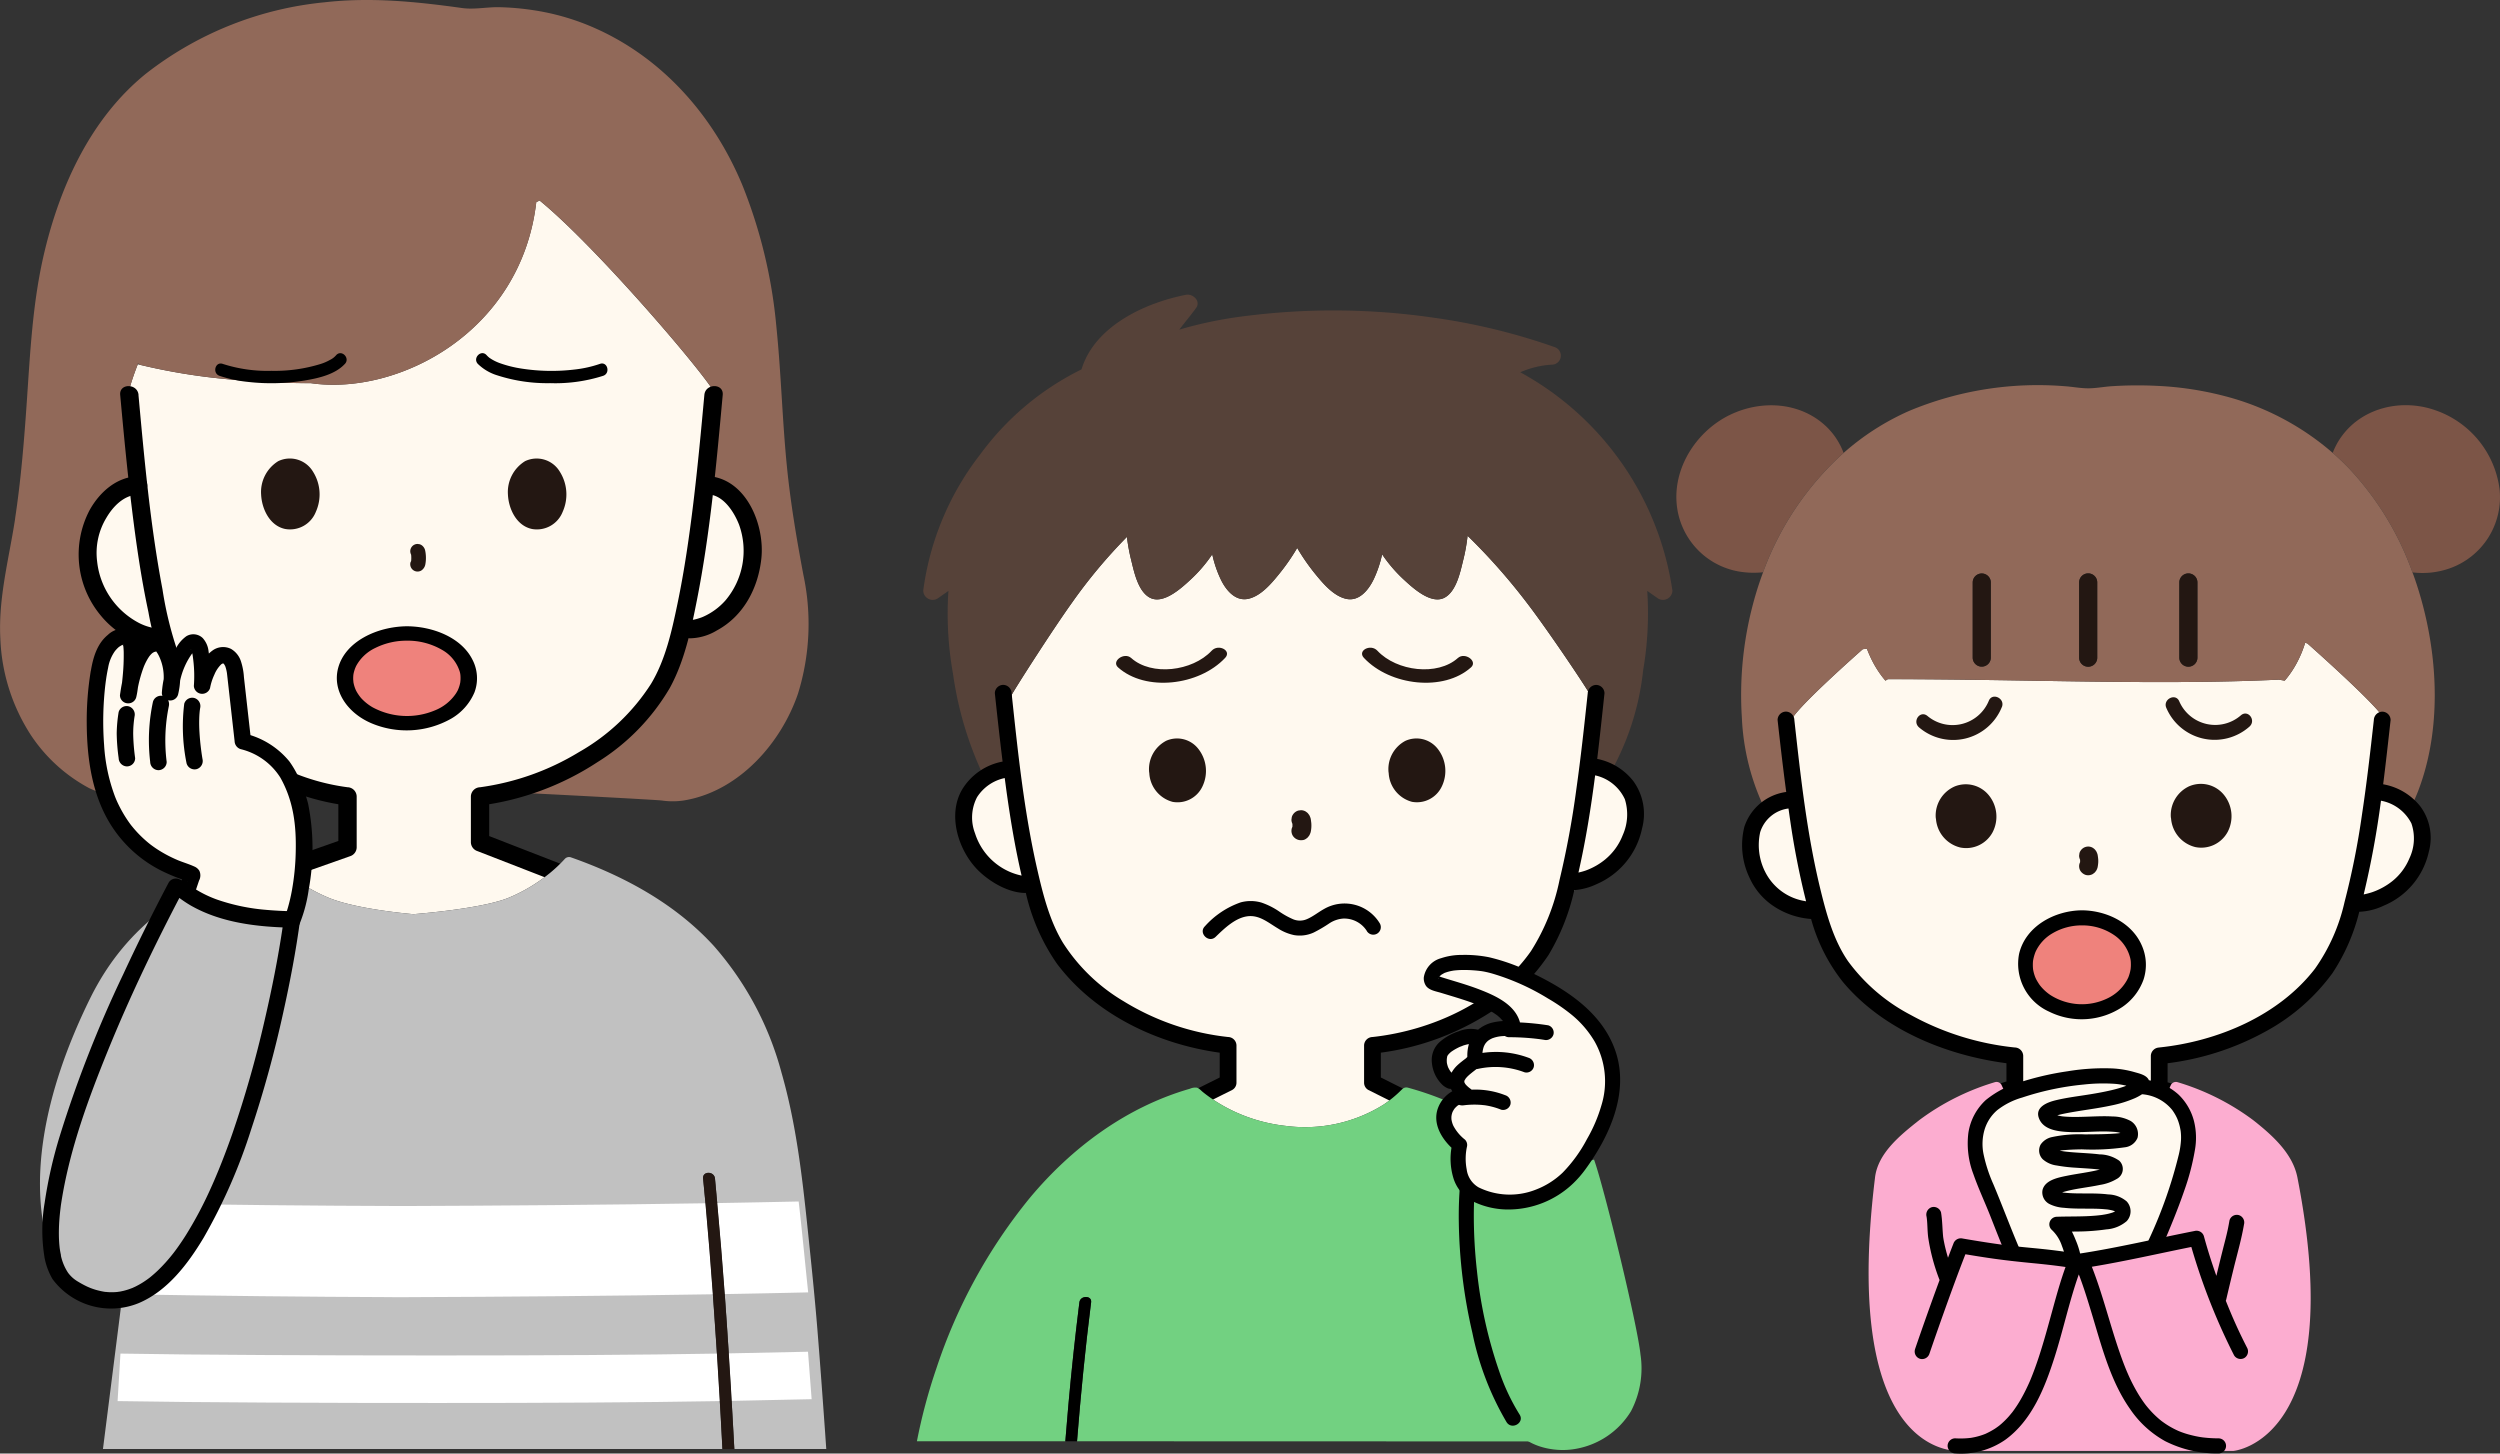
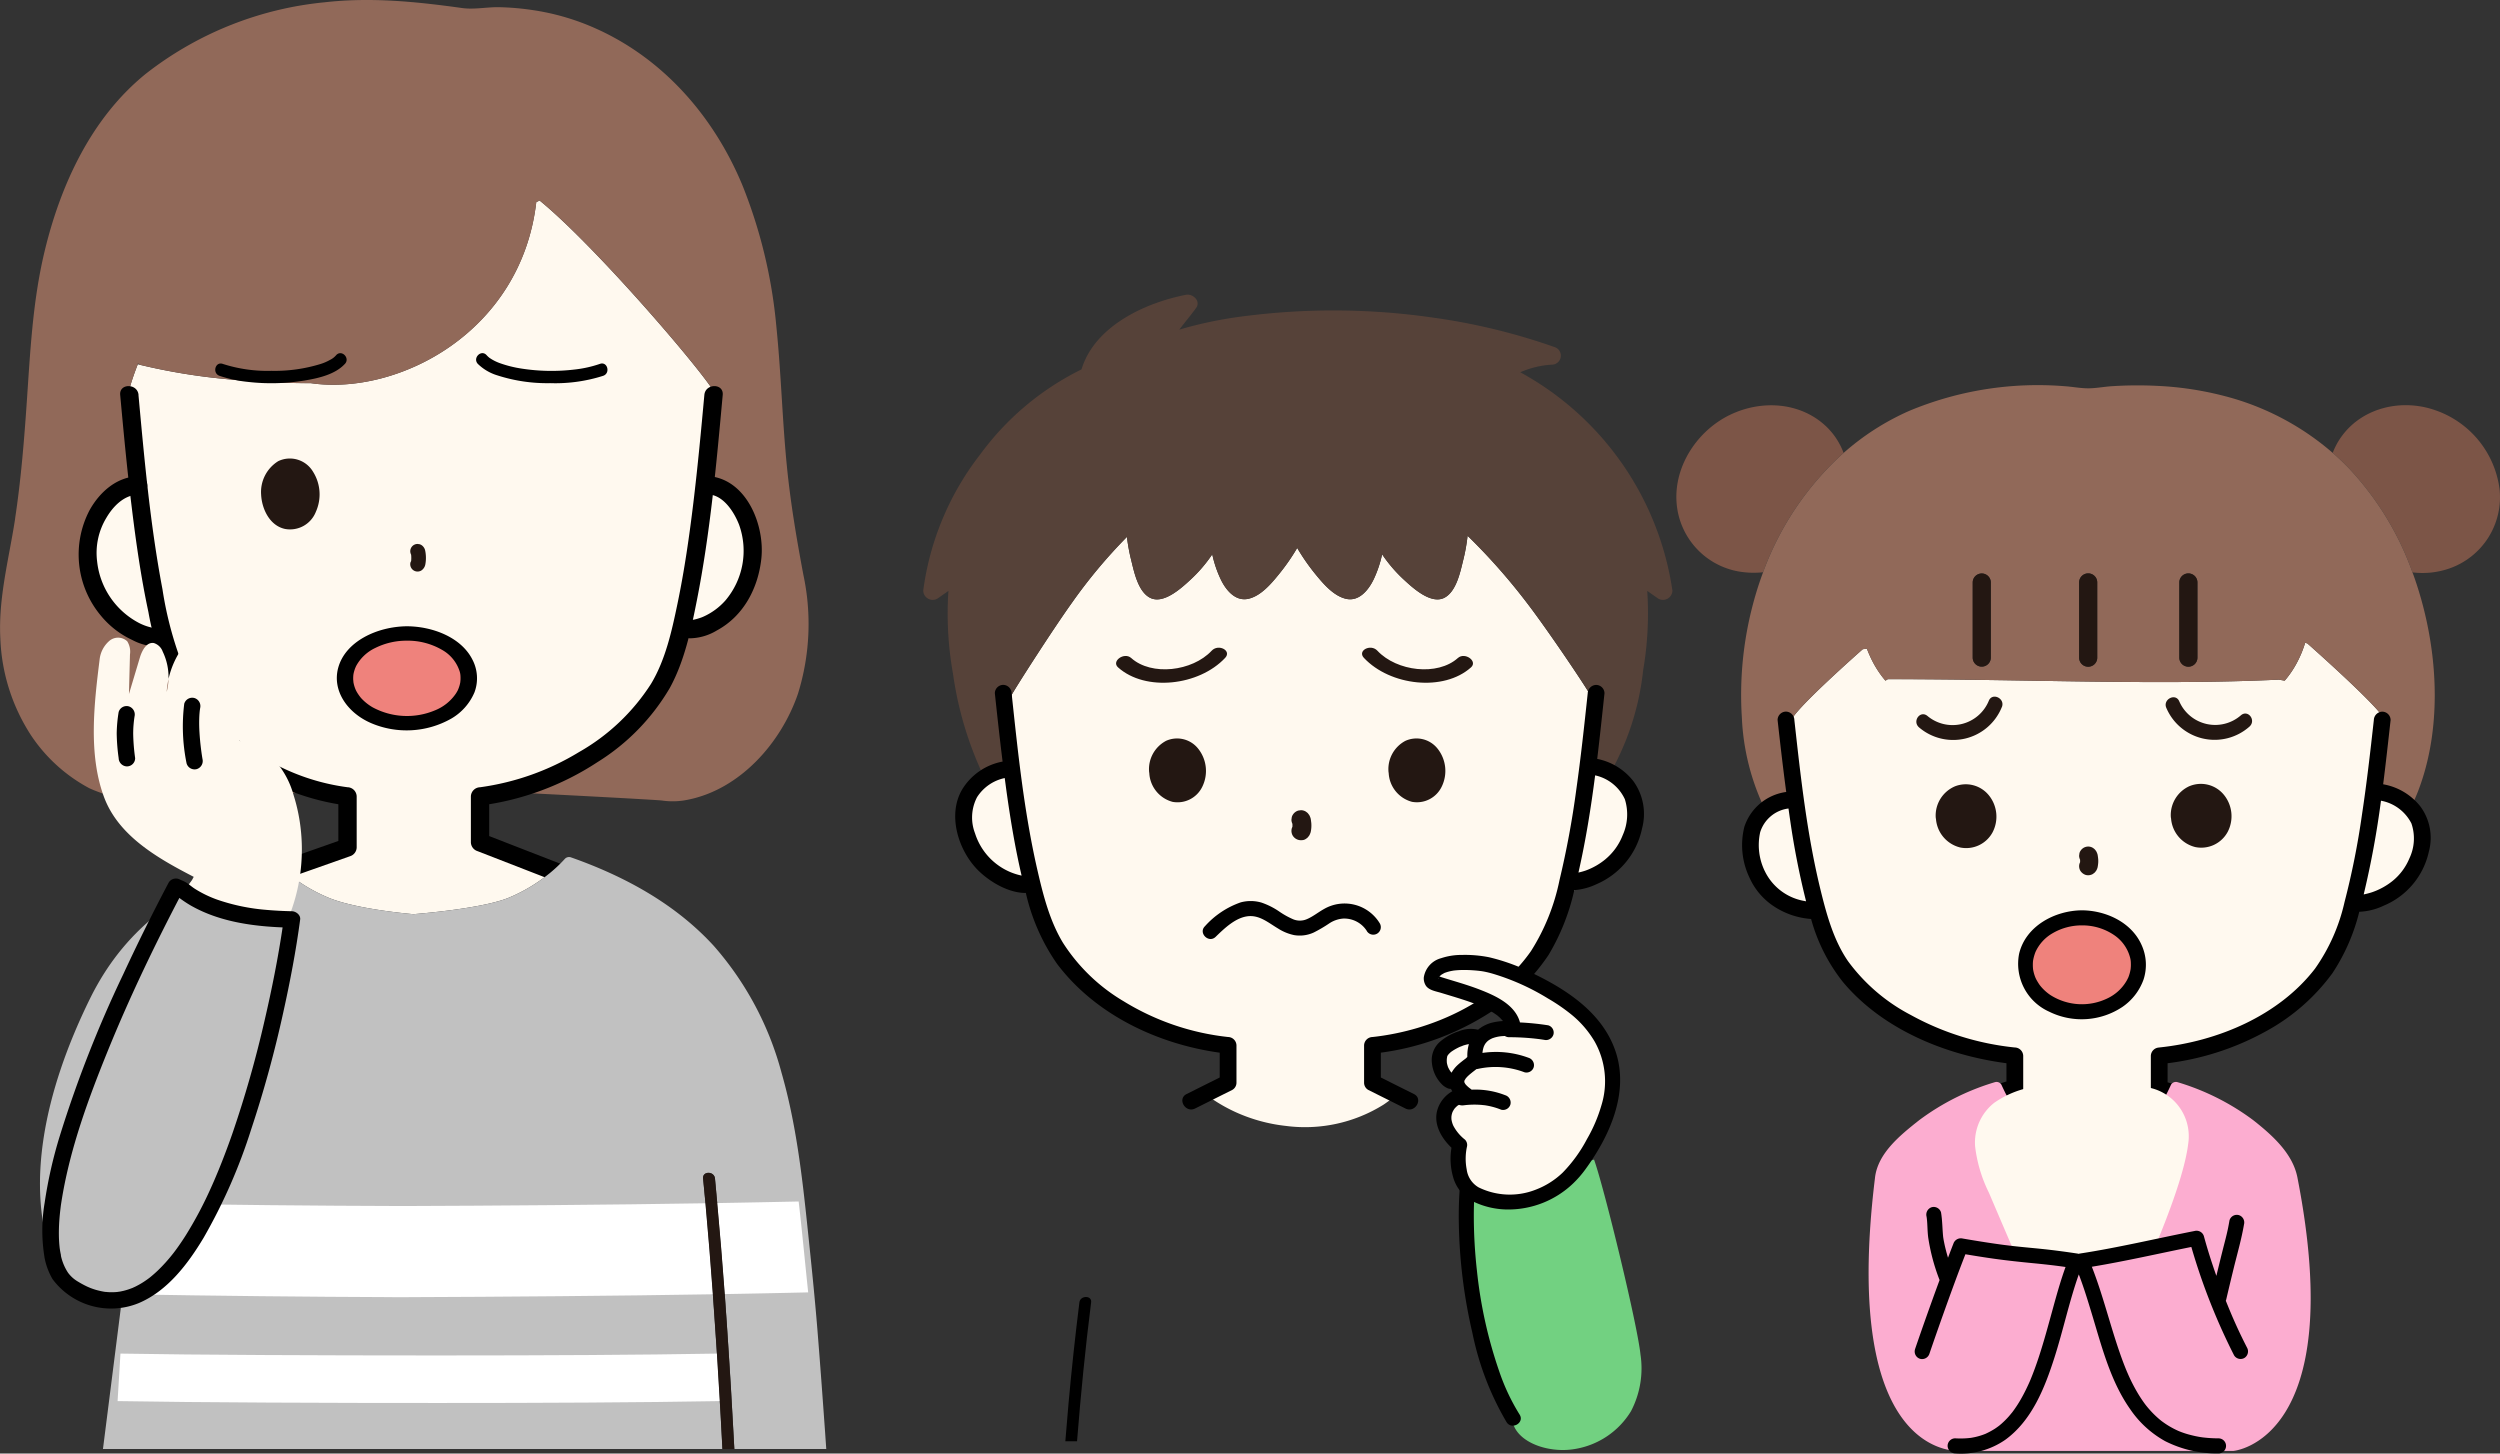
<svg xmlns="http://www.w3.org/2000/svg" id="グループ_11545" data-name="グループ 11545" width="360.869" height="209.814" viewBox="0 0 360.869 209.814">
  <rect x="0" y="0" width="360.869" height="209.814" fill="#333333" stroke="none" />
  <defs>
    <clipPath id="clip-path">
      <rect id="長方形_24031" data-name="長方形 24031" width="360.869" height="209.814" fill="none" />
    </clipPath>
  </defs>
  <g id="グループ_11536" data-name="グループ 11536" clip-path="url(#clip-path)">
    <path id="パス_7159" data-name="パス 7159" d="M620.78,166.47c-.018.026-.028.058-.045.085l.026-.062.018-.024" transform="translate(-561.356 -85.628)" fill="#f9e7d2" />
    <path id="パス_7160" data-name="パス 7160" d="M620.354,165.842a1.23,1.23,0,0,0-.265.242l.072-.093.193-.149" transform="translate(-560.616 -85.305)" fill="#f9e7d2" />
    <path id="パス_7161" data-name="パス 7161" d="M519.967,105.773a8.626,8.626,0,0,1,5.946-4.8c-.5-4.39-.924-8.789-1.328-13.19-.088-.962,1.338-4.546,1.338-4.546h0c.132.034.268.065.4.1A87.614,87.614,0,0,0,538.5,85.358a1.382,1.382,0,0,0,.189.019c3.955.389,8.084.587,12.216.587,12.492,1.819,30.339-7.274,32.534-26.131l.482-.236c8.541,6.959,25.54,27,25.431,28.186-.388,4.24-.781,8.491-1.253,12.732a8.6,8.6,0,0,1,5.354,3.858c1.513,2.343,1.6,5.054,1.148,7.759a12.658,12.658,0,0,1-6.332,9.219,5.242,5.242,0,0,1-3.134.343c-.1-.006-.648.655-.734.632a27.29,27.29,0,0,1-12.252,16.838,37.283,37.283,0,0,1-13.98,5.772q-1.132.216-2.278.363c-.108.014-.474.026-1.024.036.011,1.123.022,2.254.022,2.254v5.475l.029.01c.141.041,7.5,2.579,10.489,3.608a24.09,24.09,0,0,1-5.811,3.506c-2.929,1.26-9.443,2.057-13.881,2.429-4.046-.371-9.448-1.168-12.379-2.429a23.741,23.741,0,0,1-6.375-3.983c3.457-1.186,9.1-3.121,9.166-3.138l.01,0V145c-1.015-.183-2.029-.417-3.037-.686-8.081-2.152-15.758-7.007-20.288-14.146a27.969,27.969,0,0,1-3.143-7.423,1.387,1.387,0,0,1-.408.092c-2.488.163-5.223-1.746-6.824-3.561-3-3.4-4.493-9.224-2.473-13.507" transform="translate(-506.035 -30.655)" fill="#fff9ef" />
    <path id="パス_7162" data-name="パス 7162" d="M504.983,74.829c.849-5.583,1.3-11.218,1.69-16.854.495-7.23.844-14.425,2.52-21.495,2.336-9.861,6.837-19.52,14.7-25.864A49.687,49.687,0,0,1,549.629.334c6.717-.764,13.242-.1,19.9.829,1.712.24,3.586-.158,5.329-.124a38.178,38.178,0,0,1,4.883.423,34.483,34.483,0,0,1,8.431,2.378C598.185,8.1,605.717,16.517,609.96,26.723A72.232,72.232,0,0,1,614.874,47.2c.682,6.689.849,13.428,1.515,20.122.523,5.266,1.4,10.448,2.376,15.643a33.9,33.9,0,0,1-.781,17.181c-2.453,7.149-8.38,13.763-15.811,15.275a10.627,10.627,0,0,1-3.805.135c-.7-.108-17.183-.974-23.428-1.27a37.291,37.291,0,0,0,13.98-5.772,30.234,30.234,0,0,0,9.757-10.323,30.462,30.462,0,0,0,2.5-6.515,1.425,1.425,0,0,0,.273.045,7.263,7.263,0,0,0,3.6-1.021,12.658,12.658,0,0,0,6.332-9.219c.453-2.705.366-5.416-1.148-7.759a8.6,8.6,0,0,0-5.354-3.858c.473-4.241.864-8.492,1.253-12.732.109-1.187-16.891-21.227-25.431-28.186l-.482.236c-2.2,18.857-20.042,27.949-32.534,26.131-4.132,0-8.261-.2-12.216-.588a1.374,1.374,0,0,1-.189-.019A87.691,87.691,0,0,1,523.1,52.68c-.136-.08-.272-.159-.405-.242l0,.144h0s-1.427,3.584-1.338,4.546c.4,4.4.824,8.8,1.328,13.191a8.625,8.625,0,0,0-5.946,4.8c-2.021,4.283-.524,10.111,2.473,13.507,1.6,1.814,4.336,3.723,6.824,3.56a1.372,1.372,0,0,0,.408-.092,27.979,27.979,0,0,0,3.143,7.423c4.53,7.14,12.207,11.994,20.288,14.146l-.15.555c-3.579.157-24.8,1.383-25.781,1.334a19.839,19.839,0,0,1-8.244-1.772,23.213,23.213,0,0,1-8.446-7.677,27.445,27.445,0,0,1-4.4-13.884c-.32-5.9,1.26-11.611,2.139-17.389" transform="translate(-502.802 0)" fill="#916959" />
    <path id="パス_7163" data-name="パス 7163" d="M520.788,141.539c5.41.536,7.993,7.129,7.485,11.876-.456,4.262-2.549,8.294-6.415,10.384a7.764,7.764,0,0,1-3.918,1.141c-1.693-.109-1.705-2.76,0-2.65.143.009.282,0,.424-.008.266-.008-.125.024-.029,0s.212-.037.317-.063c.223-.054.443-.113.661-.185a4.715,4.715,0,0,0,.6-.225,9.371,9.371,0,0,0,3.164-2.325,11.1,11.1,0,0,0,1.982-10.936c-.681-1.761-2.173-4.157-4.269-4.365-1.681-.167-1.7-2.818,0-2.65" transform="translate(-418.373 -72.8)" />
    <path id="パス_7164" data-name="パス 7164" d="M702.111,144.2c-2.079.046-3.661,1.693-4.646,3.382a9.788,9.788,0,0,0-1.319,6.254,11.4,11.4,0,0,0,5.97,8.855,7.64,7.64,0,0,0,1.78.677c.132.034.265.063.4.092.066.014.448.069.222.043-.178-.021.32.012.442,0,1.7-.11,1.7,2.54,0,2.65a8.16,8.16,0,0,1-3.727-.959,12.866,12.866,0,0,1-4.564-3.541,13.753,13.753,0,0,1-1.61-15.2c1.455-2.618,3.932-4.835,7.054-4.9a1.326,1.326,0,0,1,0,2.65" transform="translate(-682.128 -72.808)" />
    <path id="パス_7165" data-name="パス 7165" d="M639.741,116.039c.856,9.378,1.708,18.792,3.464,28.053a52.069,52.069,0,0,0,3.3,11.937,27.958,27.958,0,0,0,8.449,10.423,31.2,31.2,0,0,0,14.96,6.218,1.359,1.359,0,0,1,1.325,1.325v7.36a1.364,1.364,0,0,1-.973,1.278l-12.512,4.416c-1.611.569-2.3-1.99-.7-2.555l12.512-4.416-.973,1.277v-7.36l1.325,1.325c-9.97-1.262-19.451-6.968-24.555-15.75a41.207,41.207,0,0,1-4.19-12.207c-1.065-4.974-1.783-10.021-2.4-15.069-.665-5.407-1.176-10.83-1.671-16.255-.155-1.7,2.5-1.687,2.649,0" transform="translate(-619.753 -59.034)" />
    <path id="パス_7166" data-name="パス 7166" d="M564.617,116.039c-.905,9.917-1.8,19.888-3.734,29.669-.843,4.265-1.792,8.774-3.9,12.623a31.107,31.107,0,0,1-10.434,10.707,40.259,40.259,0,0,1-16.964,6.282l1.325-1.325v6.624l-.973-1.278,13.248,5.152c1.572.611.889,3.175-.7,2.555L529.237,181.9a1.378,1.378,0,0,1-.973-1.278v-6.624a1.364,1.364,0,0,1,1.325-1.325,37.1,37.1,0,0,0,14.283-5.077,29.822,29.822,0,0,0,10.392-9.843c2.1-3.487,3.006-7.653,3.829-11.6,1-4.812,1.7-9.686,2.289-14.564.624-5.174,1.112-10.362,1.585-15.552.154-1.684,2.8-1.7,2.65,0" transform="translate(-460.294 -59.034)" />
    <path id="パス_7167" data-name="パス 7167" d="M509.466,317.524c-.078.613-4.3.49-4.711.4-4.556-.943-4.251-1.657-5.6-5.561-3.57-10.313-1.19-23.4,5.536-37.114,5.381-10.969,14.1-16.453,25.527-20.468a.839.839,0,0,1,.834.221,20.157,20.157,0,0,0,1.607,1.581,23.769,23.769,0,0,0,6.374,3.983c2.931,1.261,8.332,2.057,12.379,2.429,4.439-.371,10.952-1.169,13.881-2.429a24.106,24.106,0,0,0,5.811-3.506,20.418,20.418,0,0,0,2.17-2.058.839.839,0,0,1,.834-.221c7.718,2.71,15.1,6.709,20.671,12.809a45.42,45.42,0,0,1,9.763,18.295c2.077,7.228,2.958,14.753,3.739,22.213.517,4.931,1.033,9.862,1.434,14.8.4,4.924.756,9.852,1.109,14.78.06.841.116,1.683.175,2.523H597.732q-.184-3.48-.39-6.96c-.034-.6-.066-1.2-.1-1.8-.1-1.687-.209-3.374-.316-5.061q-.272-4.281-.581-8.56-.478-6.573-1.084-13.136c-.109-1.179-.209-2.358-.325-3.537-.108-1.09-1.825-1.1-1.716,0q.17,1.729.331,3.458c0,.036.006.072.009.109.4,4.375.751,8.754,1.07,13.137q.313,4.28.586,8.563.218,3.428.415,6.857c.042.726.088,1.452.129,2.177.089,1.583.169,3.166.253,4.749H506.593s2.86-22.583,2.873-22.685" transform="translate(-491.73 -131.037)" fill="#c1c1c1" />
-     <path id="パス_7168" data-name="パス 7168" d="M501.849,402.023q5.687-.108,11.437-.238c.16,2,.337,4.307.526,6.851q-5.808.136-11.545.244c-.035-.6-.066-1.2-.1-1.8-.1-1.687-.209-3.374-.316-5.061" transform="translate(-396.654 -206.667)" fill="#fff" />
    <path id="パス_7169" data-name="パス 7169" d="M574,402.611h2.413c14.153,0,28.3-.071,39.262-.268q.218,3.428.415,6.857c-11.407.206-26.088.275-40.63.271-14.931.006-34.7-.063-46.3-.271q.2-3.429.414-6.857c11.013.2,29.775.267,44.428.268Z" transform="translate(-512.186 -206.955)" fill="#fff" />
    <path id="パス_7170" data-name="パス 7170" d="M514.642,357.129c.485,4.192.89,8.527,1.358,12.971a1.275,1.275,0,0,1,.011.149q-6.061.143-12.041.245-.478-6.573-1.084-13.136,5.841-.1,11.756-.228" transform="translate(-399.357 -183.698)" fill="#fff" />
    <path id="パス_7171" data-name="パス 7171" d="M572.237,371.213v.007l-1.046,0-1.319,0v-.009c-12.45-.045-25.4-.183-38.66-.415.32-4.382.667-8.762,1.07-13.137,13.426.232,26.523.367,39.1.4,12.743-.039,30.175-.174,43.689-.4.4,4.375.751,8.755,1.07,13.137-13.446.233-30.911.372-43.906.417" transform="translate(-513.245 -183.971)" fill="#fff" />
    <path id="パス_7172" data-name="パス 7172" d="M527.237,381.57q-.2-3.429-.415-6.857-.272-4.282-.586-8.563c-.32-4.382-.667-8.762-1.07-13.137,0-.036-.006-.072-.009-.108q-.16-1.729-.331-3.458c-.109-1.1,1.608-1.09,1.716,0,.117,1.178.217,2.358.326,3.537q.607,6.563,1.084,13.136.312,4.28.581,8.561c.107,1.687.216,3.374.317,5.061.036.6.066,1.2.1,1.8q.2,3.48.389,6.96h-1.721c-.084-1.583-.165-3.166-.253-4.749-.041-.726-.087-1.452-.129-2.177" transform="translate(-423.338 -179.324)" fill="#231712" />
    <path id="パス_7173" data-name="パス 7173" d="M612.638,188.3c4.937-.022,8.957,2.858,8.98,6.434s-3.961,6.491-8.9,6.513-8.957-2.858-8.98-6.434,3.961-6.491,8.9-6.513" transform="translate(-553.941 -96.856)" fill="#ef827c" />
    <path id="パス_7174" data-name="パス 7174" d="M601.5,192.157c1.035-3.834,5.647-5.952,9.878-6,3.782.006,7.863,1.62,9.472,4.767a5.8,5.8,0,0,1,.321,4.771,7.967,7.967,0,0,1-3.367,3.8,13.059,13.059,0,0,1-11.562.638c-3.388-1.462-5.639-4.658-4.742-7.979m2.209.915c0-.024,0-.036,0,0m-.032.858c0,.072.01.144.016.216,0,.036,0,.059.006.079s0,.009,0,.018a4.76,4.76,0,0,0,.283.979c.022.055.046.111.071.166l.037.078q.114.218.25.426t.289.41a3.524,3.524,0,0,0,.259.309,7.007,7.007,0,0,0,1.57,1.241,10.425,10.425,0,0,0,9,.449,6.631,6.631,0,0,0,3.035-2.434q.134-.209.249-.427l.02-.038.024-.056c.029-.066.056-.133.083-.2a4.748,4.748,0,0,0,.254-.9c0-.006.028-.293.031-.34a4.869,4.869,0,0,0,0-.49,2.613,2.613,0,0,0-.134-.784,5.472,5.472,0,0,0-2.541-3.074,9.879,9.879,0,0,0-5.108-1.319,10.122,10.122,0,0,0-4.534,1.059,6.079,6.079,0,0,0-2.768,2.635c0,.008-.093.213-.114.267-.059.151-.109.3-.153.458a4.542,4.542,0,0,0-.105.457c0,.016,0,.033-.006.056-.011.107-.019.216-.024.323-.006.145,0,.291,0,.436" transform="translate(-552.682 -95.756)" />
    <path id="パス_7175" data-name="パス 7175" d="M616.613,163.2a1.17,1.17,0,0,1-.112-.466,1.072,1.072,0,0,1,.309-.746,1.061,1.061,0,0,1,.746-.309l.28.037a1.057,1.057,0,0,1,.465.271,1.264,1.264,0,0,1,.363.688,4.768,4.768,0,0,1,.09.715,5.031,5.031,0,0,1-.078,1.252,1.342,1.342,0,0,1-.588.877,1.055,1.055,0,0,1-1.55-1.191,1.2,1.2,0,0,1,.07-.134c.01-.033.016-.067.024-.1a4.389,4.389,0,0,0,0-.815c0-.027-.011-.052-.017-.078m.406.5-.193.149-.071.093a1.239,1.239,0,0,1,.265-.241m-.314.3-.019.024-.026.062c.017-.027.026-.06.045-.085" transform="translate(-557.282 -83.161)" fill="#231712" />
-     <path id="パス_7176" data-name="パス 7176" d="M578.213,146.43c-2.225-.47-3.356-2.885-3.459-4.951a5.238,5.238,0,0,1,2.476-4.839,3.888,3.888,0,0,1,5.019,1.536,6.131,6.131,0,0,1,.408,5.771,4,4,0,0,1-4.445,2.484" transform="translate(-501.434 -70.075)" fill="#231712" />
    <path id="パス_7177" data-name="パス 7177" d="M650.592,136.639a3.888,3.888,0,0,1,5.019,1.536,6.129,6.129,0,0,1,.408,5.771,4,4,0,0,1-4.445,2.484c-2.225-.47-3.356-2.885-3.459-4.951a5.238,5.238,0,0,1,2.476-4.84" transform="translate(-610.422 -70.076)" fill="#231712" />
    <path id="パス_7178" data-name="パス 7178" d="M564.042,105.25a3.7,3.7,0,0,0,.371.353c.11.091-.059-.035.1.073.092.062.185.122.28.181a6.719,6.719,0,0,0,1.1.529,16.737,16.737,0,0,0,3.264.82,28.074,28.074,0,0,0,7.582.128,16.8,16.8,0,0,0,3.676-.818c1.084-.385,1.552,1.339.474,1.721a22.666,22.666,0,0,1-7.655,1.064,23.381,23.381,0,0,1-7.622-1.122,6.9,6.9,0,0,1-2.831-1.666c-.775-.846.484-2.112,1.262-1.263" transform="translate(-493.813 -53.993)" />
    <path id="パス_7179" data-name="パス 7179" d="M658.8,106.512c-1.4,1.534-3.815,2.071-5.779,2.4a29.647,29.647,0,0,1-8.179.212,18.855,18.855,0,0,1-4.15-.882c-1.076-.381-.612-2.106.475-1.721a21.008,21.008,0,0,0,7.046,1,22.417,22.417,0,0,0,7.085-.992,6.72,6.72,0,0,0,1.3-.56,2.782,2.782,0,0,0,.942-.715c.778-.849,2.037.416,1.262,1.262" transform="translate(-609.01 -53.993)" />
    <path id="パス_7180" data-name="パス 7180" d="M672.127,230.1a21.185,21.185,0,0,1-5.859-3.8c.431-.6.859-1.194,1.292-1.786l.235-.443c-5.223-2.7-10.875-5.912-12.955-11.54-2.291-6.182-1.406-13.562-.626-19.851a4.127,4.127,0,0,1,1.314-2.592,1.941,1.941,0,0,1,2.666-.021,2.8,2.8,0,0,1,.4,1.9c-.048,1.9-.1,3.808-.148,5.712l1.583-5.282a5.269,5.269,0,0,1,.39-.961c.363-.688.9-1.235,1.624-1.113a1.987,1.987,0,0,1,1.279,1.241,8.474,8.474,0,0,1,.833,3.958,12.532,12.532,0,0,0-.265,1.866,8.159,8.159,0,0,0,.265-1.866,12.52,12.52,0,0,1,2.106-4.657c.256-.358.613-.728,1.05-.69.558.05.808.7.913,1.25a19.418,19.418,0,0,1,.285,5.03,8.843,8.843,0,0,1,1.333-3.256,2.176,2.176,0,0,1,1.792-1.192c1.119.085,1.526,1.48,1.649,2.577q.554,4.921,1.112,9.842a11.67,11.67,0,0,1,5.369,3.143,12.424,12.424,0,0,1,2.421,4.615,25.887,25.887,0,0,1,1.112,5.536,26.27,26.27,0,0,1-1.543,11.558c-.763,1.826-3.209,4.173-9.628.82" transform="translate(-639.832 -97.5)" fill="#fff9ef" />
    <path id="パス_7181" data-name="パス 7181" d="M685.735,216.235a1.22,1.22,0,0,1-.831,1.464,1.2,1.2,0,0,1-1.464-.831,26.658,26.658,0,0,1-.338-8.6,1.2,1.2,0,0,1,1.464-.831,1.218,1.218,0,0,1,.831,1.464c-.006.035-.048.341-.048.318-.013.121-.026.242-.036.363q-.039.474-.049.949c-.014.63,0,1.26.04,1.889a37.226,37.226,0,0,0,.432,3.818" transform="translate(-656.508 -106.68)" />
    <path id="パス_7182" data-name="パス 7182" d="M704.387,218.581a1.227,1.227,0,0,1-1.19-1.19,28.17,28.17,0,0,1-.283-3.6,21.169,21.169,0,0,1,.278-3.049,1.194,1.194,0,0,1,1.464-.831,1.227,1.227,0,0,1,.831,1.464c-.017.113-.032.226-.049.339-.005.042-.011.084-.016.125q-.041.331-.07.663-.06.681-.058,1.366a28.7,28.7,0,0,0,.283,3.522,1.192,1.192,0,0,1-1.19,1.19" transform="translate(-686.068 -107.951)" />
-     <path id="パス_7183" data-name="パス 7183" d="M650.8,192.913c.32-1.908.888-3.909,2.451-5.187a3.256,3.256,0,0,1,2.907-.848,2.428,2.428,0,0,1,1.636,2.006,4.6,4.6,0,0,1,.6-.526,3.161,3.161,0,0,1,1.676-.588,2.644,2.644,0,0,1,2.374,1.358,6.975,6.975,0,0,1,.459.83c.07-.121.14-.242.215-.361a4.915,4.915,0,0,1,1.478-1.69,1.956,1.956,0,0,1,2.346.267,3.354,3.354,0,0,1,.852,1.944c.017.1.027.2.042.3a4.528,4.528,0,0,1,.471-.4,2.587,2.587,0,0,1,2.735-.268,3.211,3.211,0,0,1,1.423,1.788,9.216,9.216,0,0,1,.431,2.289q.177,1.575.354,3.15l.587,5.214A11.857,11.857,0,0,1,679.466,206a14.293,14.293,0,0,1,1.786,3.4,18.564,18.564,0,0,1,.91,2.71,32.679,32.679,0,0,1,.087,12.356,20.886,20.886,0,0,1-1.646,5.746,1.2,1.2,0,0,1-1.628.427,1.216,1.216,0,0,1-.427-1.628c.058-.121.113-.243.167-.367.013-.037.113-.287.135-.347.141-.378.265-.762.378-1.149a25.5,25.5,0,0,0,.591-2.53,35.239,35.239,0,0,0,.554-5.607c.088-3.781-.314-7.3-2.222-10.692a9.376,9.376,0,0,0-5.726-4.105,1.243,1.243,0,0,1-.874-1.148l-.565-5.02-.277-2.461-.144-1.279q-.039-.345-.078-.689c0-.034-.04-.334-.043-.376a5.52,5.52,0,0,0-.155-.715,3.342,3.342,0,0,0-.114-.337c0,.013-.126-.216-.146-.246l-.006-.009c-.026-.028-.054-.053-.082-.08-.042,0-.1-.006-.079-.018-.025.013-.2.1-.241.133a4.407,4.407,0,0,0-.993,1.491,7.939,7.939,0,0,0-.623,1.947,1.2,1.2,0,0,1-2.337-.316,19.2,19.2,0,0,0-.084-3.735c-.039-.312-.074-.655-.145-.979a10.5,10.5,0,0,0-1.757,3.963,10.53,10.53,0,0,1-.294,2,1.171,1.171,0,0,1-1.431.809,1.333,1.333,0,0,1,.1.857,24.576,24.576,0,0,0-.312,8.055,1.2,1.2,0,0,1-1.19,1.19,1.219,1.219,0,0,1-1.19-1.19,26.506,26.506,0,0,1,.4-8.688,1.2,1.2,0,0,1,1.369-.846,1.059,1.059,0,0,1-.083-.5,14.975,14.975,0,0,1,.26-1.9,6.971,6.971,0,0,0-.666-3.324,4.118,4.118,0,0,0-.263-.477s-.132-.172-.06-.085c-.007-.009-.041-.059-.06-.087a.068.068,0,0,0,.018-.01.072.072,0,0,1-.02.008c-.012-.018-.016-.023,0,0h0c-.05-.073-.066-.055-.057-.028-.086.023-.184.053-.271.068h0l-.005,0a2.631,2.631,0,0,1-.234.142c-.031.026-.061.052-.091.079q-.114.107-.218.224c-.018.02-.07.084-.106.128s-.12.17-.134.191c-.072.109-.14.221-.206.335-.113.2-.216.4-.313.605-.013.028-.082.184-.11.246s-.1.245-.115.292a18.885,18.885,0,0,0-.778,2.736c-.009.044-.016.088-.025.132-.018.125-.036.252-.053.376a9.923,9.923,0,0,1-.2,1.064,1.187,1.187,0,0,1-1.306.852A1.173,1.173,0,0,1,655,196.431c.014-.105.03-.211.044-.316h0c0-.008,0-.017.006-.026.068-.479.148-.958.244-1.434.006-.051.013-.1.018-.154q.048-.422.086-.846a30.036,30.036,0,0,0,.145-3.377c0-.215-.014-.429-.031-.643,0-.06-.011-.12-.018-.181,0,.034,0,.013,0-.035,0-.027-.006-.054-.008-.082,0,.03,0,.053.006.072,0-.026-.011-.058-.02-.093s-.031-.1-.044-.134l.011,0h0l-.01,0-.011-.032,0,0,0-.006h-.005c-.033.009-.036.039,0,.038-.054.014-.11.025-.153.035s-.06.028-.088.045c-.1.056-.189.117-.283.176l-.007,0c-.038.032-.077.064-.114.1-.082.073-.161.151-.237.23-.034.035-.216.246-.213.237a5.742,5.742,0,0,0-1.02,2.43c-.079.366-.147.735-.209,1.1q-.055.327-.1.656c-.006.041-.029.2-.035.24q-.027.208-.052.414a45.853,45.853,0,0,0-.189,8.773,25.388,25.388,0,0,0,1.588,7.481c.169.428.327.786.594,1.32.221.442.46.876.717,1.3s.519.816.8,1.207c.059.081.119.161.179.241l.033.044.054.065c.142.174.284.349.432.519a16.616,16.616,0,0,0,1.761,1.747c.139.119.281.236.424.35l.127.1c.062.047.123.093.186.139q.427.313.872.6a18.537,18.537,0,0,0,1.7.969q.4.2.8.38c.1.047.211.091.316.138l.162.067c.749.3,1.534.531,2.269.868a1.554,1.554,0,0,1,.737.625,1.587,1.587,0,0,1-.048,1.413l-.62,1.834-.82,2.428a1.218,1.218,0,0,1-1.464.831,1.2,1.2,0,0,1-.831-1.464l1.286-3.8-.13-.048a26.137,26.137,0,0,1-2.977-1.271,18.351,18.351,0,0,1-7.055-6.371c-2.824-4.375-3.566-9.69-3.6-14.8a44.382,44.382,0,0,1,.586-7.619m19.2-1.062h0m-.071-.011h0l-.02,0,.02,0m-4.671-1.984c.01.011.022.014.032.024-.016-.037-.039-.078-.059-.076l.027.052m-9.823-.7.038.014-.025.008v0a.159.159,0,0,0,.027-.009.306.306,0,0,0,.064.017c.095.046.045,0-.028-.022l-.007,0h0l.026-.012-.027.011a.171.171,0,0,0-.033-.012l.017.01-.025-.006h0l-.027-.005.006.01m-.042-.055-.015-.023c-.029-.022-.016.009.015.023m9.32,34.2a.088.088,0,0,0-.034-.02l-.023-.008c.064.066.124.123.057.029" transform="translate(-637.685 -96.077)" />
    <path id="パス_7184" data-name="パス 7184" d="M672.974,319.915c-.216.259-.44.49-.655.7a7.394,7.394,0,0,1-9.629,2.911c-3.359-1.656-5.473-5.552-6.025-9.559A27.885,27.885,0,0,1,658.135,302c1.91-6.074,13.252-33.088,16.064-38.584,4.247,3.028,10.842,4.245,16.048,4.963l.99.422c-2.2,15.656-11.556,43.379-18.263,51.113" transform="translate(-649.178 -135.495)" fill="#c1c1c1" />
    <path id="パス_7185" data-name="パス 7185" d="M654.206,315.982a23.829,23.829,0,0,1-.01-8.011,64.864,64.864,0,0,1,2.2-9.7,173.143,173.143,0,0,1,9.142-23.29q3.112-6.711,6.569-13.255a1.218,1.218,0,0,1,1.628-.427c.264.122.547.226.8.371.468.267.881.662,1.353.962a16.21,16.21,0,0,0,3.2,1.556,28.685,28.685,0,0,0,7.083,1.481c1.238.113,2.48.171,3.722.2.579.012,1.277.539,1.19,1.19-.6,4.5-1.453,8.968-2.437,13.4a165.532,165.532,0,0,1-4.629,16.875,79.539,79.539,0,0,1-6.878,15.679c-2.259,3.761-5.205,7.672-9.37,9.425a10.524,10.524,0,0,1-12.431-3.467,9.676,9.676,0,0,1-1.133-2.986,1.217,1.217,0,0,1,.831-1.464,1.2,1.2,0,0,1,1.464.831,7.254,7.254,0,0,0,1.077,2.7,4.709,4.709,0,0,0,1.482,1.308,13.288,13.288,0,0,0,1.378.736c.081.037.471.186.124.058.113.042.224.091.337.133q.363.137.737.247a12.426,12.426,0,0,0,1.317.288c-.414-.074-.02,0,.073,0s.215.019.322.026q.319.02.639.016t.632-.032c.1-.009.208-.024.313-.034-.43.039.016-.006.119-.024a8.924,8.924,0,0,0,1.224-.31c.2-.067.4-.143.6-.219.3-.115-.221.108.072-.032.1-.047.2-.09.3-.138a11.668,11.668,0,0,0,1.22-.688q.275-.177.541-.368c.085-.061.169-.123.254-.186.059-.043.257-.2-.017.015l.167-.132c.39-.313.765-.644,1.127-.989a23.053,23.053,0,0,0,2.132-2.361l.128-.162c.11-.14-.175.232-.008.011.084-.112.169-.223.253-.335q.267-.358.524-.726.518-.738,1-1.5a56.1,56.1,0,0,0,3.632-6.847q.21-.463.413-.928.1-.235.2-.47l.081-.189c.014-.033.154-.365.1-.237-.069.163.062-.15.06-.144l.08-.191q.1-.24.2-.48.217-.532.428-1.067.789-2,1.5-4.033a158.978,158.978,0,0,0,4.706-16.517c1.037-4.476,1.939-8.99,2.608-13.536q.046-.312.09-.625c.018-.131.108-.793.047-.336l1.19,1.19c-4.973-.1-10.244-.694-14.633-3.214a16.548,16.548,0,0,1-1.9-1.295c-.225-.175.071-.01-.063-.032a1.159,1.159,0,0,1-.254-.117l-.5-.233,1.628-.427c-3.993,7.586-7.72,15.332-10.942,23.28-2.741,6.762-5.306,13.77-6.518,20.991q-.108.642-.2,1.287c.007-.051.027-.213,0,.027-.014.113-.029.226-.042.339-.022.186-.044.372-.063.558-.077.742-.132,1.486-.153,2.231-.02.693-.012,1.389.037,2.081.022.313.054.625.092.937-.041-.336.018.1.033.195q.042.247.093.492a1.22,1.22,0,0,1-.831,1.464,1.2,1.2,0,0,1-1.464-.831" transform="translate(-647.754 -134.334)" />
    <path id="パス_7186" data-name="パス 7186" d="M256.881,196.138a8.153,8.153,0,0,1,2.011-2.389,9,9,0,0,1,3.838-1.812l.063-.011c-.02-.164-.039-.327-.06-.491.012-1.662.066-5.777.313-9.224.609-1.117,5.834-9.292,8.681-13.272a75.4,75.4,0,0,1,7.952-9.523,26.793,26.793,0,0,0,.648,3.483c.405,1.67.995,4.442,2.7,5.31,1.926.98,4.523-1.412,5.791-2.579a20.719,20.719,0,0,0,3.179-3.7,16.364,16.364,0,0,0,1.28,3.73c.743,1.5,2.106,3.127,3.975,2.681,1.791-.427,3.26-2.173,4.363-3.531a30.537,30.537,0,0,0,2.642-3.8A30.28,30.28,0,0,0,307,164.939c1.089,1.324,2.518,2.98,4.263,3.408,1.925.471,3.3-1.285,4.038-2.814a16.759,16.759,0,0,0,1.214-3.6,20.687,20.687,0,0,0,3.182,3.7c1.265,1.165,3.866,3.559,5.791,2.579,1.706-.868,2.293-3.638,2.7-5.31a26.1,26.1,0,0,0,.663-3.644,87.956,87.956,0,0,1,8.56,9.678c3.025,3.938,8.55,12.16,9.13,13.278.27,3.473.328,7.617.341,9.253,0,.025-.006.049-.009.074h.01a8.914,8.914,0,0,1,5.328,3.422,8.286,8.286,0,0,1,1.121,6.792c-.71,3.538-2.987,5.057-6.278,6.528-1.076.481-2.468,2.433-3.672,2.409a26.7,26.7,0,0,1-3.544,8.242,30.216,30.216,0,0,1-10.021,8.773,41.464,41.464,0,0,1-14.564,4.931v5.354a20.535,20.535,0,0,1,4.005,1.3,16.7,16.7,0,0,1-2.549,2.086,21.379,21.379,0,0,1-14.108,3.06,23.841,23.841,0,0,1-7.238-1.991,23.189,23.189,0,0,1-3.223-1.794c-.532-.355-1.049-.732-1.544-1.137-.129-.105-.261-.238-.4-.354a25.993,25.993,0,0,1,4.144-1.167v-5.348c-8.846-1.27-18.026-5.358-23.641-12.448a25.991,25.991,0,0,1-4.359-9.1q-.214-.737-.41-1.482c.131.5-.355.193-.213.684a8.168,8.168,0,0,1-6.323-2.348c-2.939-2.845-4.579-8.055-2.509-11.813" transform="translate(-117.011 -81.917)" fill="#fff9ef" />
    <path id="パス_7187" data-name="パス 7187" d="M356.306,272.152a3.86,3.86,0,0,0-3.441-1.8,4.2,4.2,0,0,0-1.994.7,20.312,20.312,0,0,1-2.23,1.309,4.853,4.853,0,0,1-2.84.377,6.921,6.921,0,0,1-2.294-.94c-1.348-.795-2.573-1.882-4.172-1.8-1.877.1-3.559,1.73-4.861,2.992-1,.974-2.544-.561-1.537-1.538a12.358,12.358,0,0,1,5.154-3.439,5.55,5.55,0,0,1,3,.031,10.513,10.513,0,0,1,2.527,1.264,11.767,11.767,0,0,0,2.061,1.151,2.535,2.535,0,0,0,1.984-.031c.879-.374,1.63-1,2.464-1.461a5.939,5.939,0,0,1,8.053,2.092,1.088,1.088,0,0,1-1.877,1.1" transform="translate(-159.001 -137.758)" />
    <path id="パス_7188" data-name="パス 7188" d="M356.065,244.039a2.5,2.5,0,0,1-.16.385l-.014.026-.008.013c-.023.038-.185.248-.218.282l-.017.018a2.238,2.238,0,0,1-.29.223,1.015,1.015,0,0,1-.507.162,1.4,1.4,0,0,1-1.359-.651,1.377,1.377,0,0,1-.137-1.051,1.709,1.709,0,0,1,.088-.215,3.636,3.636,0,0,0,0-.448,1.071,1.071,0,0,1-.087-.233,1.037,1.037,0,0,1-.024-.544,1.018,1.018,0,0,1,.162-.507,1.378,1.378,0,0,1,.815-.626l.363-.049a1.359,1.359,0,0,1,.688.186c.062.045.23.167.285.22a1.42,1.42,0,0,1,.119.152,1.252,1.252,0,0,1,.132.18,2.615,2.615,0,0,1,.157.373c.008.025.016.05.022.075a3.238,3.238,0,0,1,.056.354c.017.129.036.256.045.386a4.386,4.386,0,0,1-.087,1.206.743.743,0,0,1-.022.085m-2.534-1.123v0l.01.013-.012-.016m.189.246.014.011a.992.992,0,0,1-.068-.081l.054.07m.007-.333-.019.025c.011-.011.02-.024.031-.034l-.012.009" transform="translate(-166.888 -123.873)" fill="#231712" />
    <path id="パス_7189" data-name="パス 7189" d="M315.913,219.859a3.88,3.88,0,0,1,4.693,1.135,5.156,5.156,0,0,1,.6,5.417,3.968,3.968,0,0,1-4.311,2.235,4.542,4.542,0,0,1-3.364-4.17,1.517,1.517,0,0,1-.035-.282,4.615,4.615,0,0,1,2.42-4.336" transform="translate(-113.078 -112.904)" fill="#231712" />
    <path id="パス_7190" data-name="パス 7190" d="M387.066,219.86A3.88,3.88,0,0,1,391.759,221a5.158,5.158,0,0,1,.6,5.417,3.969,3.969,0,0,1-4.312,2.235,4.542,4.542,0,0,1-3.364-4.17,1.512,1.512,0,0,1-.035-.282,4.615,4.615,0,0,1,2.42-4.336" transform="translate(-218.786 -112.905)" fill="#231712" />
    <path id="パス_7191" data-name="パス 7191" d="M392.172,192.956c.979-1.044,2.934-.017,1.951,1.031-3.789,4.042-11.511,4.919-15.467,1.371-1-.9.9-2.245,1.9-1.348,2.934,2.631,8.813,1.938,11.618-1.053" transform="translate(-217.271 -99.027)" fill="#231712" />
    <path id="パス_7192" data-name="パス 7192" d="M307.485,192.956c-.979-1.044-2.934-.017-1.951,1.031,3.789,4.042,11.511,4.919,15.467,1.371,1-.9-.9-2.245-1.9-1.348-2.934,2.631-8.813,1.938-11.618-1.053" transform="translate(-108.66 -99.027)" fill="#231712" />
    <path id="パス_7193" data-name="パス 7193" d="M246,130.286a40.7,40.7,0,0,1,8.21-19.627,40.046,40.046,0,0,1,14.638-12.29c1.882-6.261,9.213-9.621,15.075-10.767.993-.194,2.181.9,1.463,1.9-.761,1.057-1.633,2.074-2.426,3.138.326-.1.651-.2.967-.287a60.106,60.106,0,0,1,8.972-1.733,100.456,100.456,0,0,1,26.822.294,89.865,89.865,0,0,1,17.39,4.228,1.3,1.3,0,0,1-.345,2.544,13.218,13.218,0,0,0-4.585,1.1,43.044,43.044,0,0,1,21.959,31.5,1.364,1.364,0,0,1-2.043,1.172l-1.59-1.113a48.505,48.505,0,0,1-.586,11.421,38.507,38.507,0,0,1-4.342,14.123,8.832,8.832,0,0,0-2.972-1.217c0-.023,0-.051,0-.075-.013-1.637-.071-5.781-.341-9.254-.58-1.117-6.106-9.339-9.129-13.278a88.054,88.054,0,0,0-8.561-9.678,26.175,26.175,0,0,1-.662,3.644c-.406,1.671-.994,4.442-2.7,5.309-1.925.98-4.526-1.414-5.791-2.579a20.69,20.69,0,0,1-3.183-3.7,16.71,16.71,0,0,1-1.214,3.6c-.733,1.529-2.113,3.285-4.038,2.814-1.746-.427-3.174-2.084-4.263-3.408a30.277,30.277,0,0,1-2.744-3.923,30.516,30.516,0,0,1-2.642,3.8c-1.1,1.358-2.572,3.1-4.363,3.531-1.869.446-3.232-1.186-3.974-2.681a16.355,16.355,0,0,1-1.28-3.73,20.684,20.684,0,0,1-3.18,3.7c-1.267,1.167-3.865,3.559-5.791,2.579-1.705-.867-2.294-3.64-2.7-5.309a26.815,26.815,0,0,1-.648-3.484,75.519,75.519,0,0,0-7.952,9.523c-2.847,3.98-8.073,12.155-8.681,13.272-.246,3.447-.3,7.562-.313,9.224,0,.2,0,.378,0,.5a9,9,0,0,0-3.838,1.812,51.183,51.183,0,0,1-4.322-14.57,49.288,49.288,0,0,1-.662-11.966l-1.591,1.114A1.365,1.365,0,0,1,246,130.286" transform="translate(-112.732 -45.049)" fill="#564239" />
    <path id="パス_7194" data-name="パス 7194" d="M376.574,218.674a8.7,8.7,0,0,1,5.839-4.03c-.407-3.283-.768-6.572-1.118-9.862a1.219,1.219,0,0,1,1.21-1.21,1.236,1.236,0,0,1,1.21,1.21c.907,8.524,1.795,17.1,3.712,25.472.826,3.6,1.773,7.371,3.709,10.561a26.2,26.2,0,0,0,8.755,8.43,36.222,36.222,0,0,0,15.072,5.157,1.239,1.239,0,0,1,1.21,1.21v5.378a1.2,1.2,0,0,1-.6,1.045l-5.378,2.689c-1.389.694-2.616-1.392-1.221-2.09l4.779-2.389v-3.58c-8.97-1.242-17.962-5.5-23.483-12.83a29.142,29.142,0,0,1-4.5-10.227c-2.451.02-5.108-1.544-6.787-3.166-2.925-2.825-4.6-8.067-2.406-11.769M378.435,225a9.018,9.018,0,0,0,5.134,5.612,9.25,9.25,0,0,0,1.541.481l.046.009c-.893-3.827-1.547-7.711-2.1-11.6-.118-.826-.225-1.652-.335-2.479a6.254,6.254,0,0,0-4,2.771,6.343,6.343,0,0,0-.288,5.2" transform="translate(-237.691 -104.712)" />
    <path id="パス_7195" data-name="パス 7195" d="M255.734,254.411c8.628-.934,17.811-5.13,22.888-12.412a30.385,30.385,0,0,0,4.113-10.243,129.077,129.077,0,0,0,2.414-13.006c.659-4.638,1.161-9.3,1.658-13.954a1.248,1.248,0,0,1,1.21-1.21,1.218,1.218,0,0,1,1.21,1.21c-.337,3.152-.671,6.313-1.05,9.469a8.748,8.748,0,0,1,5.253,3.26,8.065,8.065,0,0,1,1.216,6.793,11.216,11.216,0,0,1-6.522,8.009,9.054,9.054,0,0,1-3.257.88,31.483,31.483,0,0,1-3.732,9.384,29.454,29.454,0,0,1-9.514,8.951,38.246,38.246,0,0,1-14.676,5.127v3.585l4.779,2.389c1.393.7.169,2.785-1.221,2.09l-5.378-2.689a1.2,1.2,0,0,1-.6-1.045v-5.378a1.243,1.243,0,0,1,1.21-1.21m33.671-25.7a8.5,8.5,0,0,0,2.453-3.439,7.311,7.311,0,0,0,.307-5.187,6.174,6.174,0,0,0-4.288-3.444c-.608,4.712-1.355,9.4-2.41,14.03a9.771,9.771,0,0,0,1.069-.3,9.62,9.62,0,0,0,2.869-1.656" transform="translate(-57.623 -104.719)" />
-     <path id="パス_7196" data-name="パス 7196" d="M281.606,363.766a77.082,77.082,0,0,1,13.415-24.508c6.077-7.306,13.974-13.186,23.18-15.837a1.9,1.9,0,0,1,1-.153,1.172,1.172,0,0,1,.416.239c.142.116.274.248.4.354.495.406,1.012.782,1.544,1.137a23.252,23.252,0,0,0,3.223,1.794,23.828,23.828,0,0,0,7.238,1.991,21.377,21.377,0,0,0,14.108-3.06,16.676,16.676,0,0,0,2.549-2.085c.052-.052.106-.1.158-.153a.855.855,0,0,1,.823-.218,44.857,44.857,0,0,1,19.349,11c5.382,5.089,2.178,36.079-.72,40.064L301.9,374.31c.535-6.7,1.189-13.393,2.034-20.065.13-1.02-1.564-1.008-1.692,0-.614,4.846-1.128,9.7-1.568,14.566-.166,1.832-.317,3.666-.463,5.5H278.787a79.154,79.154,0,0,1,2.819-10.544" transform="translate(-146.433 -166.266)" fill="#72d181" />
    <path id="パス_7197" data-name="パス 7197" d="M420.8,386.28c.128-1.008,1.822-1.02,1.692,0-.846,6.673-1.5,13.364-2.035,20.065h-1.689c.147-1.834.3-3.667.463-5.5q.66-7.295,1.568-14.566" transform="translate(-264.989 -198.301)" />
    <path id="パス_7198" data-name="パス 7198" d="M255.677,345.715l.791-.04a1.369,1.369,0,0,1-.134-.118c4.887.288,11.166.5,16.037-.562.441-.094.872-.2,1.284-.319,1.466,4.085,6.257,23.786,6.7,28.12a13.343,13.343,0,0,1-1.364,8.194,11.681,11.681,0,0,1-8.153,5.47c-3.625.6-7.755-.817-8.764-3.38a13.267,13.267,0,0,1-2.243-3.633c-3.633-8.127-5.483-24.374-4.157-33.732" transform="translate(-43.558 -177.292)" fill="#72d181" />
    <path id="パス_7199" data-name="パス 7199" d="M293.65,345.964c0,.015-.029.21-.01.065-.008.06-.016.119-.023.179q-.027.209-.051.419-.05.425-.092.851-.085.873-.139,1.749c-.077,1.239-.11,2.48-.107,3.721a71.511,71.511,0,0,0,.451,7.737,65.022,65.022,0,0,0,3.224,14.538,30,30,0,0,0,2.934,6.215c.752,1.184-1.128,2.276-1.877,1.1a41.634,41.634,0,0,1-4.933-12.867,74.965,74.965,0,0,1-1.964-15.848,54.667,54.667,0,0,1,.491-8.434,1.094,1.094,0,0,1,1.337-.759,1.116,1.116,0,0,1,.759,1.337" transform="translate(-80.486 -177.25)" />
    <path id="パス_7200" data-name="パス 7200" d="M271.831,286.306c3.541.456,11.368,4.14,14.792,7.647,6.257,6.4,4.527,13.915-.813,21.4a12.786,12.786,0,0,1-1.629,1.868,12.6,12.6,0,0,1-5.315,3.05,11.162,11.162,0,0,1-8.363-.872c-.088-.055-.171-.111-.255-.17a1.377,1.377,0,0,1-.129-.1c-1.859-1.473-2.054-4.564-1.586-6.664a7.475,7.475,0,0,1-1.67-1.894,3.3,3.3,0,0,1,2.712-5.255c-1.133-.778-1.5-1.482-1.448-2.1l-.814.026c.029.384-2.2-1.306-1.612-3.8.388-1.637,4.249-3.15,5.351-2.495l.523.016c1.556-1.79,4.744-1.13,4.715-1.433-.368-3.842-8.142-5.277-11.6-6.546-.569-.211-.83-3.695,7.144-2.675m-1.09,13.257a4.017,4.017,0,0,1,.629-2.34,4.017,4.017,0,0,0-.629,2.34" transform="translate(-58.167 -147.172)" fill="#fff9ef" />
    <path id="パス_7201" data-name="パス 7201" d="M264.049,284.305a9.29,9.29,0,0,1,2.988-.467,17.838,17.838,0,0,1,3.93.336,28.483,28.483,0,0,1,6.617,2.471c4.931,2.405,9.911,5.79,11.682,11.261,1.919,5.926-.965,12.193-4.435,16.927a14.927,14.927,0,0,1-1.705,1.958,13.54,13.54,0,0,1-9.547,3.792,11.555,11.555,0,0,1-4.984-1.187,5.617,5.617,0,0,1-2.826-3.495,9.633,9.633,0,0,1-.233-4.234c-1.505-1.439-2.7-3.514-1.986-5.627a4.645,4.645,0,0,1,2.1-2.523,3.229,3.229,0,0,1-.19-.345,1.085,1.085,0,0,1-.4-.056,2.621,2.621,0,0,1-.99-.684,5.01,5.01,0,0,1-1.356-2.964,3.518,3.518,0,0,1,1.091-3.037,7.823,7.823,0,0,1,2.82-1.587,4.554,4.554,0,0,1,2.751-.211,5.064,5.064,0,0,1,2.027-1.023,8.774,8.774,0,0,1,1.557-.23l-.049-.068-.01-.01c-.149-.155-.287-.318-.446-.464-.088-.081-.179-.157-.27-.235l-.061-.052-.048-.032c-.211-.147-.422-.292-.641-.426a13.788,13.788,0,0,0-1.364-.719q-.195-.09-.391-.175l-.067-.029-.124-.051q-.408-.166-.821-.32c-.537-.2-1.08-.384-1.625-.56-.992-.321-1.992-.612-2.988-.919-.729-.225-1.8-.376-2.237-1.076a1.962,1.962,0,0,1-.277-1.175,3.406,3.406,0,0,1,2.512-2.763M263.7,287.2a.427.427,0,0,0,.011-.053c0,.016-.008.032-.013.046l0,.007m3.427,9.765q-.122.043-.244.089l-.115.046-.007,0a7.955,7.955,0,0,0-1.014.55c-.067.044-.132.091-.2.136.024-.018.045-.034.044-.038a.331.331,0,0,1-.046.04l-.006,0c-.113.077-.048.035,0,0l-.059.045a3.751,3.751,0,0,0-.376.358l-.034.038c.052-.054-.072.107-.093.142-.01,0-.028.019-.034.056,0,.012-.006.023-.009.034a.323.323,0,0,1-.044.079c.015-.018.025-.033.036-.047-.007.026-.015.052-.02.079-.017.075-.037.264-.034.189-.007.095-.016.189-.017.284,0,.112.007.223.013.335.007.04.016.1.019.114a4.18,4.18,0,0,0,.159.551l.009.025.009.017c.048.092.093.185.145.276s.1.169.157.251c.017.025.035.05.052.075.045.049.088.1.132.148a4.373,4.373,0,0,1,.851-1.085c.2-.185.4-.356.616-.523q.2-.16.411-.318l.148-.113.038-.029.016-.013c.052-.043.121-.121.193-.193,0-.1,0-.2,0-.3a5.92,5.92,0,0,1,.229-1.554c-.127.024-.254.047-.38.08-.186.048-.37.1-.551.167m-2.943-9.879c.559.178,1.122.346,1.684.516,1.29.39,2.58.788,3.836,1.28,2.214.867,4.972,2.123,5.7,4.617.009.03.015.062.022.092a38.132,38.132,0,0,1,4.074.415,1.09,1.09,0,0,1,.759,1.337,1.12,1.12,0,0,1-1.337.759l-.354-.054-.233-.034-.038-.005-.2-.026-.307-.036q-.644-.074-1.29-.123-1.332-.1-2.669-.1a1.09,1.09,0,0,1-.58-.178c-.212.01-.424.024-.635.045-.037.007-.243.034-.278.041-.174.033-.347.072-.517.12-.1.028-.378.121-.382.123s-.269.132-.361.187a2.711,2.711,0,0,0-.276.189c-.057.051-.112.1-.165.157-.021.021-.106.12-.145.165s-.1.152-.1.143c-.036.059-.07.119-.1.181-.025.047-.048.1-.07.145-.007.022-.032.091-.035.1a3.52,3.52,0,0,0-.17.849,13.554,13.554,0,0,1,6.644.7,1.119,1.119,0,0,1,.759,1.337,1.094,1.094,0,0,1-1.337.759,11.828,11.828,0,0,0-6.73-.489,1.227,1.227,0,0,1-.2.025c-.154.122-.31.241-.466.36l-.094.072-.1.081c-.131.106-.262.212-.388.323s-.225.206-.331.316c-.024.025-.16.192-.181.209-.056.1-.154.271-.151.236-.012.039-.023.08-.038.118,0,.021-.008.036-.011.05v.01a.143.143,0,0,1,.006.049.562.562,0,0,1,.011.084c0,.012,0,.018,0,.027a.07.07,0,0,1,.016.022,2.168,2.168,0,0,0,.135.227c-.026-.037-.116-.133.05.06.057.067.12.13.183.191a4.078,4.078,0,0,0,.516.423,1.467,1.467,0,0,1,.144.116,11.778,11.778,0,0,1,4.838.795,1.116,1.116,0,0,1,.759,1.337,1.1,1.1,0,0,1-1.337.759,10.106,10.106,0,0,0-1.353-.442q-.355-.089-.717-.153c-.1-.019-.209-.035-.314-.051l-.033,0-.155-.018a12.142,12.142,0,0,0-1.461-.068q-.385.006-.768.035c-.11.009-.22.018-.329.03l-.213.024-.046.007a1.463,1.463,0,0,1-.7-.067c-.052.03-.105.057-.156.089l-.055.034-.014.013q-.081.067-.156.139a3.049,3.049,0,0,0-.288.309c-.013.022-.072.109-.081.126-.045.078-.092.155-.135.235-.013.023-.03.059-.039.077-.029.074-.055.15-.078.226s-.039.145-.056.219c0,.019-.02.124-.025.153a2.9,2.9,0,0,0,0,.5,3.466,3.466,0,0,0,.262.886,6.272,6.272,0,0,0,1.686,2.018,1.091,1.091,0,0,1,.279,1.058,8.192,8.192,0,0,0-.032,3.231,3.505,3.505,0,0,0,1.73,2.606,10.209,10.209,0,0,0,8.177.35,11.56,11.56,0,0,0,3.956-2.489,20.692,20.692,0,0,0,3.5-4.834,21.749,21.749,0,0,0,2.091-4.892,11.7,11.7,0,0,0-.979-9.185,14.509,14.509,0,0,0-3.2-3.771,26.383,26.383,0,0,0-3.546-2.453,33.335,33.335,0,0,0-8.132-3.622c-.254-.07-.508-.135-.766-.191-.125-.028-.25-.053-.375-.077-.057-.01-.272-.044-.292-.049a19.912,19.912,0,0,0-2.55-.172c-.328,0-.656.011-.983.035-.155.012-.309.027-.463.045h-.014l-.031.005c-.09.016-.18.03-.269.047a6.617,6.617,0,0,0-.677.166c-.1.032-.207.069-.31.105l-.053.017-.052.029c-.153.081-.3.169-.446.258-.046.048-.1.094-.147.138a.021.021,0,0,0-.011-.015.531.531,0,0,0-.07.1l-.006.007-.01.009h0l-.009.015,0,.006.025-.017c.123.041.247.084.371.123m14.173,8.93h0c.061.008.058.007,0,0m-14.642-8.873c0,.033,0,.068,0,.1a.144.144,0,0,0,0,.016l0-.01a.292.292,0,0,1-.007.076.223.223,0,0,0,.007-.184m-.018.07,0-.006c-.031.084-.014.061,0,.006" transform="translate(-56.017 -145.996)" />
    <path id="パス_7202" data-name="パス 7202" d="M23.62,216.255a7.874,7.874,0,0,1,.874-1.184,8.8,8.8,0,0,1,4.962-2.745c-.437-3.3-.815-6.605-1.18-9.913-.135-1.222,10.345-10.434,10.345-10.434l.6-.072c.116.32.244.628.376.932a14.831,14.831,0,0,0,1.665,2.891c.024.033.049.065.074.1.075.1.151.2.227.294.111.137.221.27.333.4l.343-.217c19.883,0,38.863.9,56.442.072l.84.145c.13-.147.259-.3.389-.468.051-.065.1-.134.153-.2.074-.1.148-.2.221-.3s.134-.19.2-.288c.05-.073.1-.149.149-.225.081-.124.162-.25.24-.38l.048-.081a15.48,15.48,0,0,0,1.131-2.307c.155-.4.3-.8.424-1.219l.317.09s11.385,10.046,11.249,11.275c-.35,3.176-.7,6.367-1.1,9.55a8.659,8.659,0,0,1,4.857,2.724c.106.12.218.233.317.36a7.546,7.546,0,0,1,1.267,6.458c-.68,3.468-2.828,5.261-6.043,6.655-1.1.475-2.814,1.383-4.034,1.344-.829,2.839-1.757,6.234-3.533,8.6a29.8,29.8,0,0,1-9.925,8.142A42.607,42.607,0,0,1,81.5,250.831v4.651c.419.036.837.079,1.255.122a16.332,16.332,0,0,1-4.213,5.51,11.927,11.927,0,0,1-10.8,2.351c-3.973-1.133-6.89-4.22-8.683-7.83q.785-.085,1.572-.153v-4.668c-8.533-1.189-17.488-4.886-23.137-11.516a24.144,24.144,0,0,1-4.506-8.819l-.021,0c-2.472.133-5.2-1.393-6.942-3.012-2.85-2.65-4.53-7.67-2.4-11.214" transform="translate(230.268 -98.27)" fill="#fff9ef" />
    <path id="パス_7203" data-name="パス 7203" d="M0,127.323a10.305,10.305,0,0,1,1.416-2.557c3.085-4.068,8.636-5.255,13.346-3.616a13.92,13.92,0,0,1,9.319,11.378,10.884,10.884,0,0,1-7.247,11.48,11.8,11.8,0,0,1-5.323.562,43.133,43.133,0,0,0-9.119-14.965c-.762-.8-1.563-1.559-2.392-2.283" transform="translate(336.721 -61.95)" fill="#7c5547" />
    <path id="パス_7204" data-name="パス 7204" d="M202.712,121.919c4.469-2.229,10.082-2,13.873,1.461a10.127,10.127,0,0,1,2.664,3.965,42.911,42.911,0,0,0-11.621,17.224,12.776,12.776,0,0,1-3.442-.1,10.885,10.885,0,0,1-9.054-10.077c-.326-5.2,3-10.193,7.579-12.476" transform="translate(46.869 -61.965)" fill="#7c5547" />
    <path id="パス_7205" data-name="パス 7205" d="M34.194,124.3a36.419,36.419,0,0,1,9.446-6.061,48.158,48.158,0,0,1,22.44-3.575c1.127.071,2.3.306,3.422.306s2.293-.235,3.421-.305a57.309,57.309,0,0,1,6.413-.055,46.97,46.97,0,0,1,11.288,1.877,38.454,38.454,0,0,1,14.173,7.805c.828.724,1.629,1.484,2.392,2.283a43.118,43.118,0,0,1,9.118,14.964c.054.147.115.29.168.437,3.433,9.627,4.383,21.356.677,31.061-.3.782-.641,1.548-1.011,2.3a8.656,8.656,0,0,0-4.858-2.724c.406-3.184.751-6.374,1.1-9.55.135-1.229-11.25-11.275-11.25-11.275l-.316-.09c-.124.419-.27.823-.425,1.219a15.651,15.651,0,0,1-1.131,2.307l-.048.081c-.079.131-.16.255-.241.38-.049.076-.1.152-.149.225q-.1.147-.2.288c-.073.1-.147.2-.221.3-.051.068-.1.136-.153.2-.129.163-.259.32-.389.468l-.841-.144c-17.579.831-36.558-.072-56.442-.072l-.343.217c-.111-.125-.222-.258-.332-.395-.076-.095-.152-.194-.228-.294l-.074-.1a15.2,15.2,0,0,1-1.657-2.9l-.008.01c-.133-.3-.26-.612-.376-.931l-.6.072s-10.48,9.211-10.346,10.434c.365,3.307.744,6.614,1.18,9.913a8.8,8.8,0,0,0-4.962,2.744A33.8,33.8,0,0,1,19.51,162.5a51.09,51.09,0,0,1,1.652-16.551q.6-2.247,1.412-4.425A42.913,42.913,0,0,1,34.194,124.3m48.461,20.386v9.2a1.309,1.309,0,0,0,2.616,0V142.954a1.309,1.309,0,0,0-2.616,0Zm-14.461,0v9.2a1.308,1.308,0,0,0,2.615,0V142.954a1.308,1.308,0,0,0-2.615,0Zm-15.365,0v9.2a1.309,1.309,0,0,0,2.616,0V142.954a1.309,1.309,0,0,0-2.616,0Z" transform="translate(231.924 -58.917)" fill="#916959" />
    <path id="パス_7206" data-name="パス 7206" d="M142.089,228.093a7.4,7.4,0,0,1,6.023-4.975c-.463-3.457-.862-6.923-1.246-10.389a1.219,1.219,0,0,1,1.21-1.21,1.237,1.237,0,0,1,1.21,1.21c.922,8.308,1.837,16.683,3.85,24.812.854,3.449,1.855,7.023,3.884,9.986a26.321,26.321,0,0,0,9.056,7.775,39.432,39.432,0,0,0,15.035,4.7,1.238,1.238,0,0,1,1.21,1.21v4.706a1.226,1.226,0,0,1-1.146,1.2c-.071.015-.142.031-.212.049-.184.059-.373.1-.558.162-.446.139-.886.3-1.325.457q-.845.309-1.681.642a1.22,1.22,0,0,1-1.488-.845,1.237,1.237,0,0,1,.845-1.488,27.08,27.08,0,0,1,3.145-1.186v-2.635c-8.728-1.14-17.874-4.87-23.6-11.723a25.448,25.448,0,0,1-4.6-9.1,11.16,11.16,0,0,1-5.358-1.816,9.71,9.71,0,0,1-3.56-4.208,10.863,10.863,0,0,1-.7-7.335m2.925,6.425a7.814,7.814,0,0,0,5.707,4.334c.087.019.176.033.263.049a115.405,115.405,0,0,1-2.3-11.719c-.084-.558-.16-1.117-.24-1.676a4.92,4.92,0,0,0-4.085,3.424,8.6,8.6,0,0,0,.651,5.589" transform="translate(109.725 -108.8)" />
    <path id="パス_7207" data-name="パス 7207" d="M21.883,260c8.368-.863,17.247-4.562,22.495-11.381a26.887,26.887,0,0,0,4.255-9.6,112.929,112.929,0,0,0,2.515-12.6c.689-4.546,1.21-9.114,1.717-13.683a1.248,1.248,0,0,1,1.21-1.21,1.217,1.217,0,0,1,1.21,1.21c-.342,3.084-.683,6.181-1.074,9.272a8.784,8.784,0,0,1,5.36,3.186,7.626,7.626,0,0,1,1.23,6.558,10.982,10.982,0,0,1-6.529,7.785,8.952,8.952,0,0,1-3.51.873,28.347,28.347,0,0,1-3.878,8.871,29.114,29.114,0,0,1-9.46,8.309,39.318,39.318,0,0,1-14.33,4.685v2.753a10.67,10.67,0,0,0,1.479.358,1.25,1.25,0,0,1,1.21,1.21,1.216,1.216,0,0,1-1.21,1.21,17.859,17.859,0,0,1-3.01-.716,1.239,1.239,0,0,1-.888-1.167v-4.706a1.241,1.241,0,0,1,1.21-1.21M55.52,236a8.259,8.259,0,0,0,2.474-3.288,6.674,6.674,0,0,0,.294-5.055,6.178,6.178,0,0,0-4.393-3.278A130.357,130.357,0,0,1,51.4,237.91a11.385,11.385,0,0,0,1.23-.327A9.773,9.773,0,0,0,55.52,236" transform="translate(289.793 -108.799)" />
    <path id="パス_7208" data-name="パス 7208" d="M57.2,335.372c.43-3.5,3.6-6.069,6.371-8.256a34.94,34.94,0,0,1,10.947-5.494.824.824,0,0,1,.929.378c.112.254.231.5.352.751a16.333,16.333,0,0,0,4.213,5.51,12.12,12.12,0,0,0,7.406,2.783c.088,0,.177,0,.266,0s.177,0,.266,0a12.12,12.12,0,0,0,7.406-2.783,16.333,16.333,0,0,0,4.213-5.51c.121-.248.24-.5.352-.751a.824.824,0,0,1,.929-.378,34.945,34.945,0,0,1,10.947,5.494c2.77,2.186,5.694,4.8,6.371,8.256,7.446,38.03-9.219,39.48-9.219,39.48H69.826s-17.752,2.174-12.623-39.48" transform="translate(213.456 -165.418)" fill="#fcadd0" />
    <path id="パス_7209" data-name="パス 7209" d="M115.6,272.821c4.509-.023,8.181,2.992,8.2,6.733s-3.617,6.794-8.126,6.817-8.18-2.992-8.2-6.733,3.617-6.794,8.126-6.817" transform="translate(184.874 -140.332)" fill="#ef827c" />
    <path id="パス_7210" data-name="パス 7210" d="M105.428,276.858c.945-4.013,5.157-6.229,9.022-6.275,3.454.006,7.182,1.695,8.651,4.989a6.874,6.874,0,0,1,.293,4.993,8.08,8.08,0,0,1-3.075,3.977,10.591,10.591,0,0,1-10.56.667,7.57,7.57,0,0,1-4.331-8.35m2.017.958c0-.025,0-.038,0,0m-.029.9c0,.076.01.151.015.226,0,.037,0,.061.006.083l0,.019a5.513,5.513,0,0,0,.258,1.024c.02.058.042.116.065.173.012.028.03.072.034.081q.1.228.228.446t.265.429a3.517,3.517,0,0,0,.236.323,6.6,6.6,0,0,0,1.434,1.3,8.446,8.446,0,0,0,8.225.47,6.3,6.3,0,0,0,2.771-2.548q.122-.219.227-.447l.019-.04.022-.059c.026-.069.051-.139.075-.209a5.556,5.556,0,0,0,.233-.943c0-.007.025-.306.028-.356q.011-.256,0-.513a3.064,3.064,0,0,0-.122-.821,5.625,5.625,0,0,0-2.321-3.217,8.149,8.149,0,0,0-4.665-1.38,8.3,8.3,0,0,0-4.141,1.108,5.962,5.962,0,0,0-2.528,2.758c0,.008-.085.223-.1.28q-.08.237-.14.479c-.039.158-.072.318-.1.479,0,.017,0,.034-.006.059-.01.113-.017.225-.021.338-.005.152,0,.3,0,.456" transform="translate(186.025 -139.181)" />
    <path id="パス_7211" data-name="パス 7211" d="M122.08,254.618a1.868,1.868,0,0,1-.176.449l-.014.024-.008.012c-.025.039-.175.236-.209.27l-.017.017c-.009.009-.258.2-.267.206l-.012.007a1.363,1.363,0,0,1-1.008.132,1.464,1.464,0,0,1-.781-.6,1.321,1.321,0,0,1-.132-1.008,1.628,1.628,0,0,1,.091-.224,3.383,3.383,0,0,0,0-.372,1.017,1.017,0,0,1-.09-.24.988.988,0,0,1-.023-.522.971.971,0,0,1,.155-.486,1.32,1.32,0,0,1,.781-.6,1.292,1.292,0,0,1,1.008.132,2,2,0,0,1,.288.226,2.475,2.475,0,0,1,.212.275l.015.026a2.4,2.4,0,0,1,.151.357.733.733,0,0,1,.021.07,1.566,1.566,0,0,1,.033.17c.026.177.053.355.066.534a3.6,3.6,0,0,1,.005.428q0,.1-.016.2a4.91,4.91,0,0,1-.074.51m-2.311-.79.04.052.01.008c-.018-.018-.034-.04-.05-.06" transform="translate(180.708 -129.437)" fill="#231712" />
    <path id="パス_7212" data-name="パス 7212" d="M82.526,233.315a4.283,4.283,0,0,1,4.92,1.23,4.889,4.889,0,0,1,.573,5.378,4.33,4.33,0,0,1-4.654,2.2A4.61,4.61,0,0,1,79.846,238a1.615,1.615,0,0,1-.041-.311,4.584,4.584,0,0,1,2.721-4.378" transform="translate(233.543 -119.845)" fill="#231712" />
    <path id="パス_7213" data-name="パス 7213" d="M152.4,233.438a4.282,4.282,0,0,1,4.92,1.23,4.889,4.889,0,0,1,.573,5.378,4.328,4.328,0,0,1-4.654,2.2,4.61,4.61,0,0,1-3.519-4.118,1.614,1.614,0,0,1-.041-.31,4.584,4.584,0,0,1,2.721-4.378" transform="translate(129.733 -119.908)" fill="#231712" />
    <path id="パス_7214" data-name="パス 7214" d="M73.788,208.785a7.577,7.577,0,0,0,11.985,2.721c1.041-.905-.188-2.541-1.227-1.638a5.652,5.652,0,0,1-8.894-2.037c-.532-1.234-2.4-.284-1.864.954" transform="translate(238.914 -106.606)" fill="#231712" />
    <path id="パス_7215" data-name="パス 7215" d="M160.231,208.582c.51-1.248-1.373-2.162-1.882-.918a5.652,5.652,0,0,1-8.853,2.2c-1.056-.883-2.254.776-1.2,1.661a7.577,7.577,0,0,0,11.931-2.947" transform="translate(128.733 -106.512)" fill="#231712" />
    <path id="パス_7216" data-name="パス 7216" d="M92.55,171.711v10.932a1.308,1.308,0,0,1-2.615,0V171.711a1.308,1.308,0,0,1,2.615,0" transform="translate(224.644 -87.674)" fill="#231712" />
    <path id="パス_7217" data-name="パス 7217" d="M153.967,171.711v10.932a1.309,1.309,0,0,1-2.616,0V171.711a1.309,1.309,0,0,1,2.616,0" transform="translate(133.403 -87.674)" fill="#231712" />
    <path id="パス_7218" data-name="パス 7218" d="M122.328,171.711v10.932a1.308,1.308,0,0,1-2.615,0V171.711a1.308,1.308,0,0,1,2.615,0" transform="translate(180.405 -87.674)" fill="#231712" />
    <path id="パス_7219" data-name="パス 7219" d="M95.334,323.656a13.977,13.977,0,0,1,4.278-2,42.483,42.483,0,0,1,9.48-1.815,16.27,16.27,0,0,1,6.548.558c.385.137,1.224.307,1,.589-.054.066-.11.127-.171.189l.246.161a7.16,7.16,0,0,1,6.628,8.151c-.456,3.908-2.691,9.954-5.038,15.542-3.539.336-6.4,1.484-10.3,1.814,0,0,.007.127.018.357-.385-.032-.754-.068-1.118-.109-3.184-.361-5.854-1.081-8.758-1.5l-.049-.415c-.066-.11-.138-.223-.2-.329l.156-.059q-1.746-4.073-3.486-8.147a20.431,20.431,0,0,1-1.994-6.675,7.3,7.3,0,0,1,2.763-6.315" transform="translate(192.53 -164.471)" fill="#fff9ef" />
-     <path id="パス_7220" data-name="パス 7220" d="M90.485,326.8A8.09,8.09,0,0,1,93,322.1a14.263,14.263,0,0,1,5.522-2.746,41.852,41.852,0,0,1,6.268-1.4,31.957,31.957,0,0,1,6.442-.414,13.978,13.978,0,0,1,3.125.507c.726.215,1.849.423,2.179,1.2a8.513,8.513,0,0,1,4.265,2.059,8.118,8.118,0,0,1,2.252,3.879,10.023,10.023,0,0,1,.121,4.147,34.247,34.247,0,0,1-1.531,5.839c-.935,2.733-2.053,5.4-3.18,8.059a1.094,1.094,0,0,1-1.487.39,1.116,1.116,0,0,1-.39-1.487,65.787,65.787,0,0,0,4.283-12.224,12.259,12.259,0,0,0,.3-2.043c.012-.242.011-.485,0-.727-.006-.128-.016-.256-.028-.383,0-.034-.007-.067-.011-.1s-.017-.132-.022-.163c-.05-.272-.1-.543-.176-.811q-.062-.227-.137-.45c-.023-.068-.047-.137-.072-.2-.006-.017-.054-.138-.077-.2l-.049-.111c-.038-.08-.076-.161-.117-.24q-.1-.2-.218-.395t-.247-.386c-.035-.051-.072-.1-.107-.151l-.023-.03-.1-.118a6.214,6.214,0,0,0-4.2-2.129c-.012,0-.023,0-.034-.006a7.01,7.01,0,0,1-1.075.586,16.9,16.9,0,0,1-3.3,1.024c-2.271.494-4.586.731-6.862,1.192-.334.068-.667.146-1,.237.13.036.261.071.395.1.1.019.193.033.289.051l.144.016c.253.026.506.043.76.054,1.079.048,2.16,0,3.238-.036,1.042-.035,2.09-.079,3.132-.012a5.565,5.565,0,0,1,2.623.646,2.21,2.21,0,0,1,1,2.436,2.254,2.254,0,0,1-1.875,1.372,32.97,32.97,0,0,1-6.162.291c-.977.013-1.948.05-2.92.148-.061.008-.17.021-.211.028l-.056.01.084.019c.1.019.2.038.3.054l.194.031.14.019.27.032c.145.016.29.03.435.044.3.028.6.051.906.072,1.137.081,2.279.128,3.411.267a5.073,5.073,0,0,1,2.849.918,1.631,1.631,0,0,1-.362,2.627,6.66,6.66,0,0,1-2.417.862c-1.806.389-3.7.528-5.47,1.076l.195.034.185.021c2.085.212,4.193-.016,6.274.244a4.29,4.29,0,0,1,2.655,1,2.093,2.093,0,0,1,.011,2.858,5.037,5.037,0,0,1-2.943,1.189,30.984,30.984,0,0,1-4.069.308c-.3.006-.6.007-.9.009.233.452.431.921.608,1.367a11.21,11.21,0,0,1,.836,3.46,1.087,1.087,0,1,1-2.174,0c0-.069-.011-.138-.017-.207,0,.009-.022-.181-.03-.225-.045-.256-.1-.51-.165-.762a13.588,13.588,0,0,0-.5-1.573,5.552,5.552,0,0,0-1.5-2.345,1.073,1.073,0,0,1-.225-1.187,1.1,1.1,0,0,1,.993-.668c1.859-.065,3.718,0,5.575-.161q.353-.03.706-.071l.149-.018c.139-.021.278-.042.417-.067a7.613,7.613,0,0,0,1.221-.3c.077-.027.346-.169.072-.023.067-.036.137-.066.2-.1.018-.01.036-.022.054-.034-.027-.014-.053-.029-.078-.044-.079-.024-.156-.053-.235-.076-.142-.041-.287-.074-.433-.1-.078-.016-.156-.028-.235-.042l-.1-.015h0c-.392-.036-.782-.071-1.176-.089-1.7-.075-3.408.035-5.1-.153a5.316,5.316,0,0,1-2.134-.562,1.878,1.878,0,0,1-.966-2.017c.365-1.423,2.238-1.781,3.462-2.034,1.6-.33,3.232-.5,4.815-.906l-.021,0-.027,0c-.222-.023-.445-.051-.668-.071-.913-.085-1.829-.13-2.743-.195a22.874,22.874,0,0,1-2.783-.324,3.75,3.75,0,0,1-2-.894,1.788,1.788,0,0,1-.3-2.139,2.628,2.628,0,0,1,1.629-1.066,18.793,18.793,0,0,1,4.754-.388c1.6-.015,3.191-.011,4.783-.153.048-.007.235-.031.309-.045l.033-.008c-.08-.024-.16-.05-.242-.069s-.368-.059-.391-.067a20.5,20.5,0,0,0-2.179-.08c-1.72.026-3.449.181-5.168.049-1.461-.112-3.271-.447-3.808-2.033-.526-1.552,1.247-2.226,2.407-2.511,1.7-.418,3.461-.612,5.188-.9.946-.157,1.89-.329,2.823-.548.435-.1.868-.214,1.3-.344q.3-.091.6-.195c.088-.032.176-.064.264-.1l.062-.024a10.791,10.791,0,0,0-1.642-.268,25.1,25.1,0,0,0-4.52.1,40.1,40.1,0,0,0-8.877,1.879,10.522,10.522,0,0,0-3.595,1.817,5.967,5.967,0,0,0-1.836,2.825,7.369,7.369,0,0,0-.151,3.493,21.32,21.32,0,0,0,1.428,4.386c1.3,3.1,2.473,6.262,3.793,9.358a1.123,1.123,0,0,1-.39,1.487A1.094,1.094,0,0,1,96,344.7c-.834-1.956-1.6-3.939-2.38-5.916-.789-1.994-1.71-3.947-2.415-5.973a12.429,12.429,0,0,1-.722-6.011" transform="translate(193.653 -163.317)" />
    <path id="パス_7221" data-name="パス 7221" d="M74.957,379.32q1.721-5.029,3.559-10.019a28.531,28.531,0,0,1-1.644-6.157c-.066-.54-.092-1.081-.117-1.623-.011-.253-.024-.5-.045-.757-.011-.135-.028-.269-.041-.4v0c-.013-.081-.025-.162-.038-.243a1.12,1.12,0,0,1,.759-1.337,1.1,1.1,0,0,1,1.337.76c.193,1.153.185,2.315.3,3.475,0,.037.016.125.021.16s.01.069.015.1q.043.272.1.543c.084.436.187.869.3,1.3.084.32.174.64.269.958.149-.388.293-.779.443-1.167.109-.283.219-.566.331-.848a1.129,1.129,0,0,1,1.337-.759c1.522.261,3.047.511,4.577.733q.46.066.922.13l.068.009.124.017.458.059q.713.09,1.428.169c1.661.183,3.327.316,4.986.509,1.361.159,2.719.348,4.074.554a.768.768,0,0,1,.106.033.891.891,0,0,1,.108-.033c5.6-.859,11.088-2.177,16.639-3.27a1.11,1.11,0,0,1,1.337.759c.525,1.924,1.132,3.833,1.8,5.721q.46-1.915.94-3.826c.236-.931.487-1.859.691-2.8.1-.46.185-.923.264-1.387a1.1,1.1,0,0,1,1.337-.759,1.112,1.112,0,0,1,.759,1.337c-.366,2.143-.975,4.236-1.492,6.345q-.554,2.26-1.083,4.527a.914.914,0,0,1-.055.153q.363.9.739,1.8,1.07,2.531,2.329,4.977a1.112,1.112,0,0,1-.39,1.487,1.1,1.1,0,0,1-1.487-.39,89.538,89.538,0,0,1-6.1-15.414c-.022-.074-.043-.149-.065-.223-4.788.966-9.542,2.061-14.363,2.858,1.589,4.049,2.6,8.294,4.026,12.4q.28.81.586,1.612.152.395.311.787l.121.291q.086.2.174.4a25.078,25.078,0,0,0,1.514,2.929q.422.692.9,1.346c.024.033.137.181.151.2.07.088.141.177.213.264q.26.315.537.616a13.5,13.5,0,0,0,1.138,1.1q.138.118.278.232l.108.086.031.023c.221.162.444.321.675.472a12.3,12.3,0,0,0,1.643.9l.108.048c-.042-.019.151.063.167.069q.205.082.414.156.474.17.96.3t.967.232q.264.055.531.1l.217.035.2.029a19.229,19.229,0,0,0,2.315.143,1.087,1.087,0,0,1,0,2.174,16.517,16.517,0,0,1-7.7-1.769,14.74,14.74,0,0,1-5.045-4.611c-2.761-3.914-4.031-8.732-5.388-13.26-.4-1.323-.8-2.646-1.234-3.957-.215-.643-.439-1.284-.676-1.92-.04-.108-.083-.215-.124-.322-1.391,3.941-2.253,8.066-3.528,12.043-1.393,4.346-3.245,9.037-7.065,11.815a11.214,11.214,0,0,1-7.258,1.977,1.111,1.111,0,0,1-1.087-1.087,1.1,1.1,0,0,1,1.087-1.087,12.634,12.634,0,0,0,1.763-.016c.127-.011.254-.025.381-.039h.019l.018,0,.184-.029c.27-.046.538-.1.8-.169q.344-.087.68-.2.166-.055.329-.117l.162-.063.034-.012.025-.012a11.235,11.235,0,0,0,1.31-.708c.184-.118.36-.246.537-.374.038-.03.135-.1.168-.131q.165-.135.324-.276a12.087,12.087,0,0,0,1.034-1.041c.155-.176.3-.359.452-.54l.018-.022,0,0,.107-.143c.081-.108.159-.218.237-.328.309-.439.6-.892.865-1.355.278-.48.538-.971.781-1.469q.17-.35.332-.7.092-.2.181-.4c.013-.031.09-.213.117-.273.453-1.088.853-2.2,1.221-3.317.753-2.289,1.375-4.618,2.015-6.941.56-2.033,1.125-4.073,1.845-6.057-.684-.1-1.305-.18-2.068-.271-.867-.1-1.736-.192-2.6-.275-1.892-.182-3.779-.384-5.661-.647-1.379-.193-2.754-.415-4.127-.645-1.125,2.883-2.182,5.794-3.222,8.708q-1,2.809-1.967,5.631a1.113,1.113,0,0,1-1.337.759,1.1,1.1,0,0,1-.759-1.337" transform="translate(201.458 -184.528)" />
  </g>
</svg>